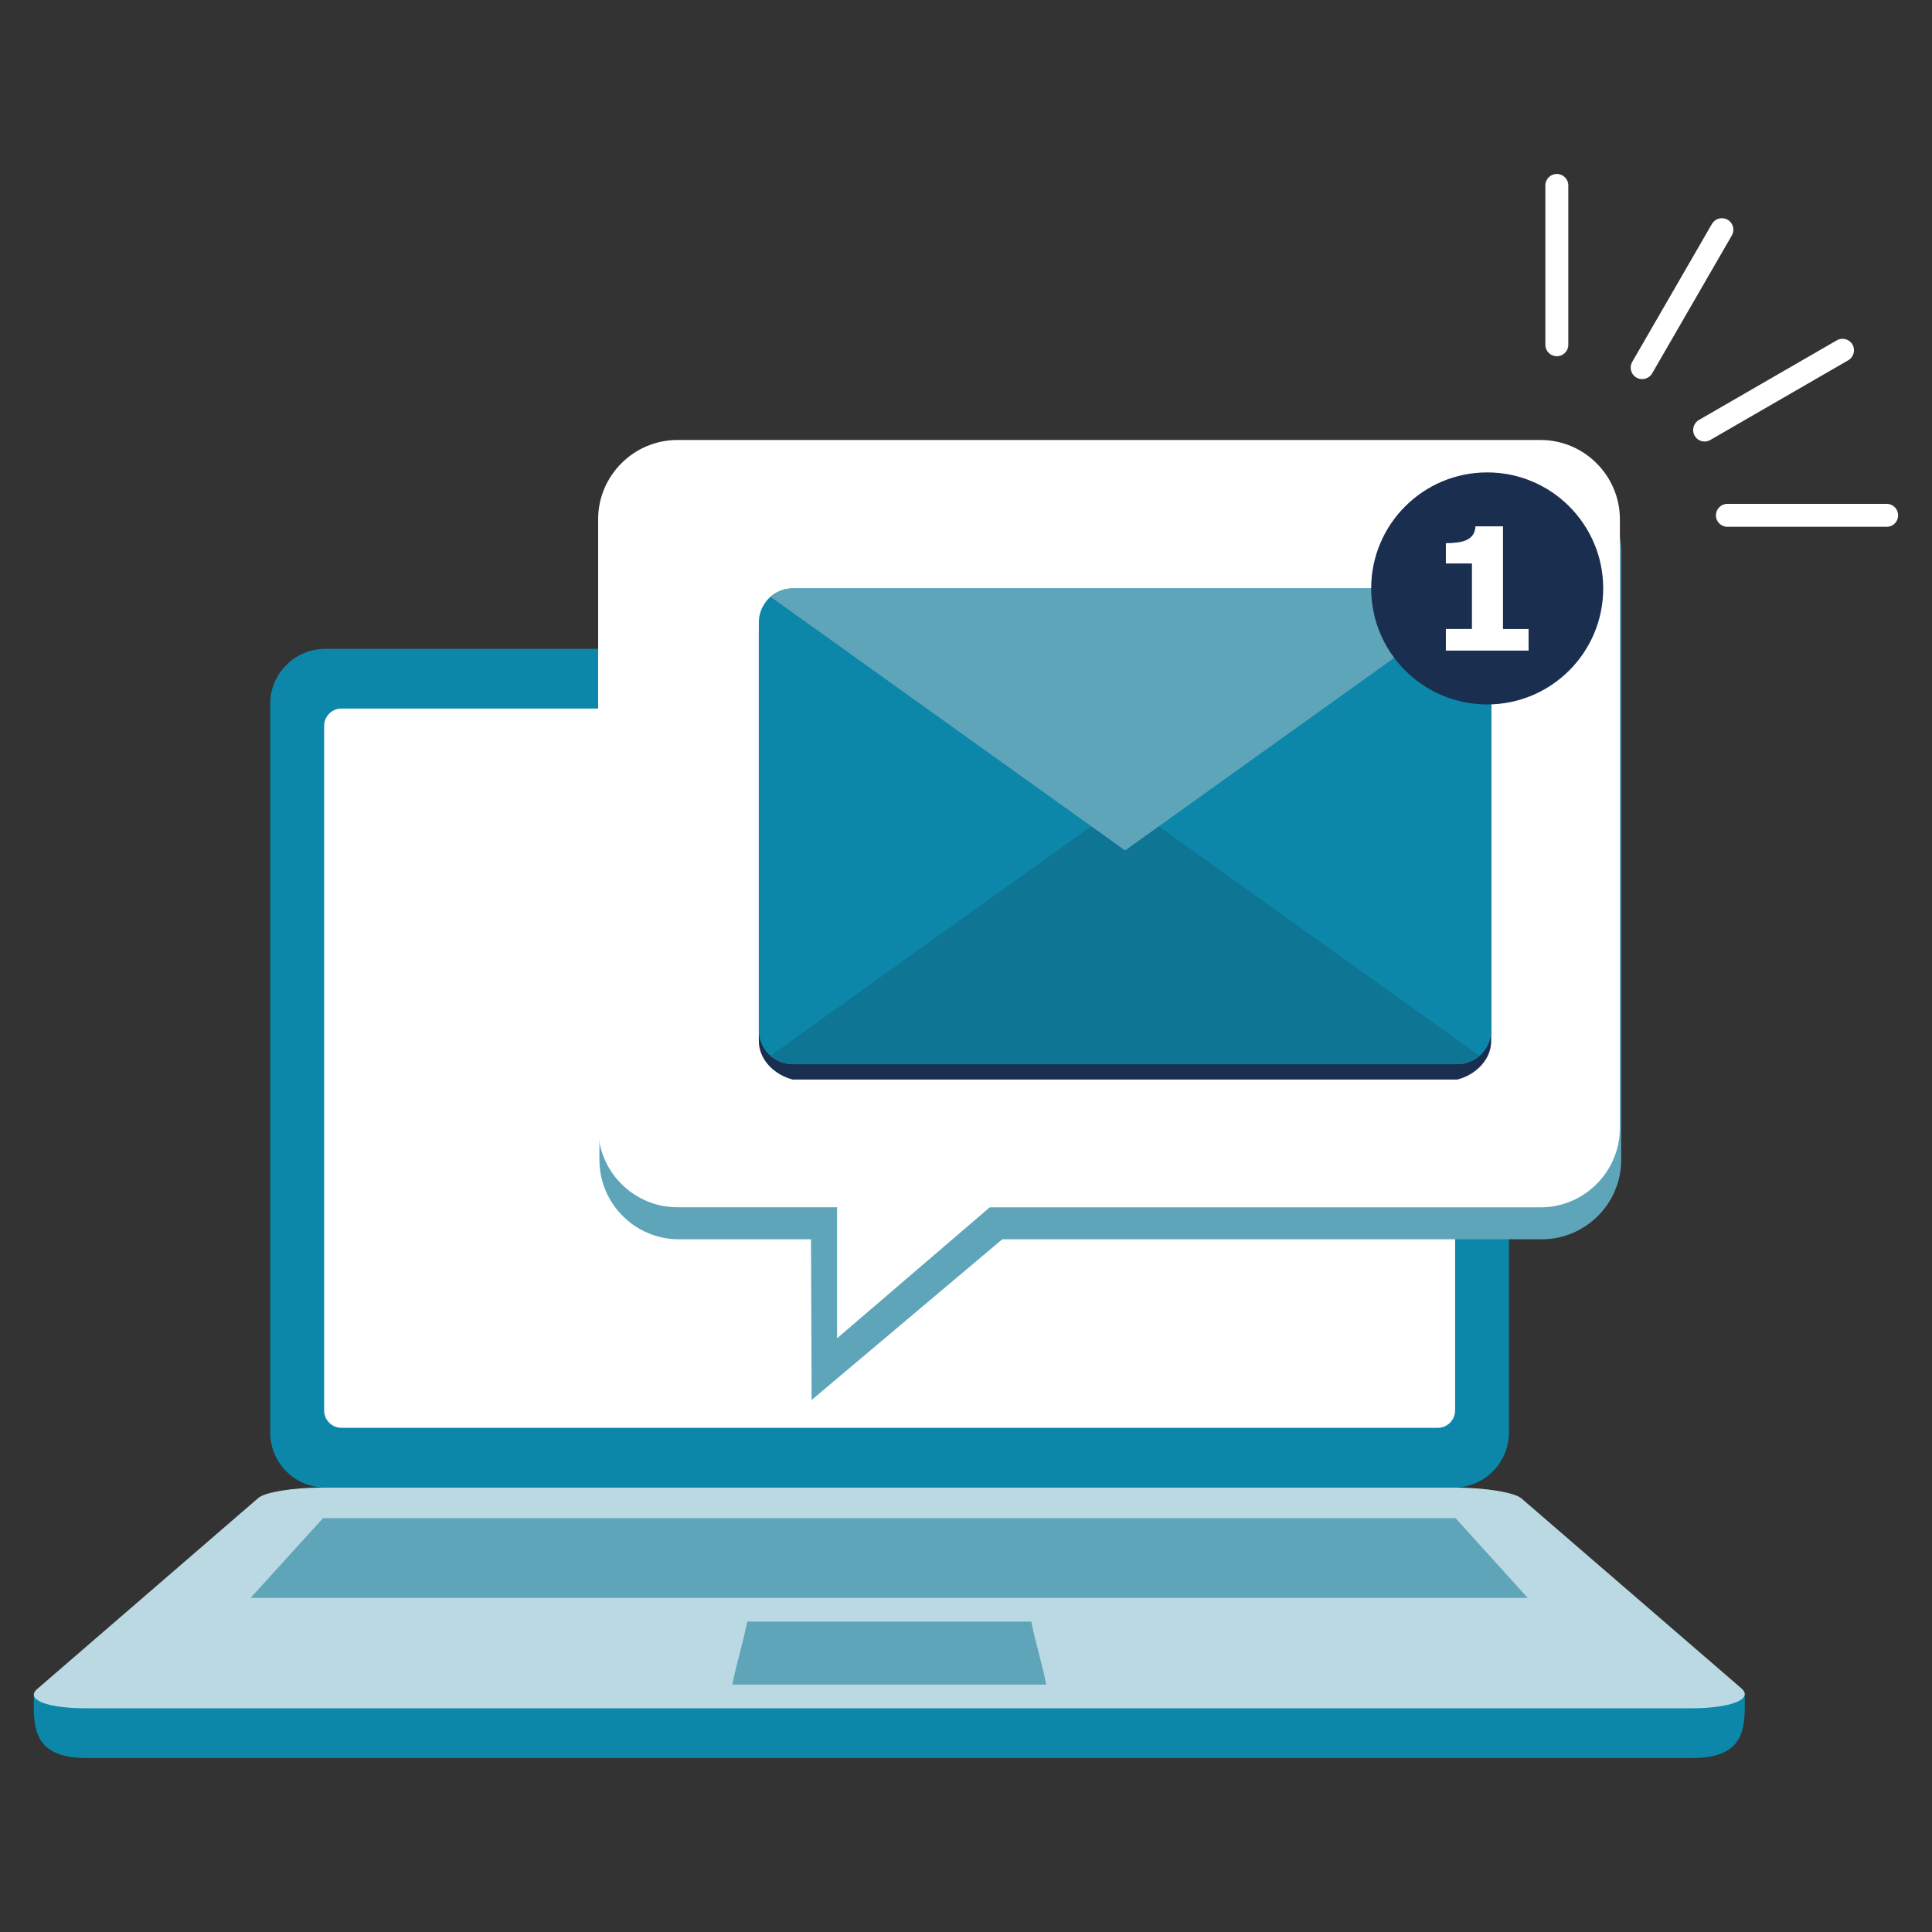
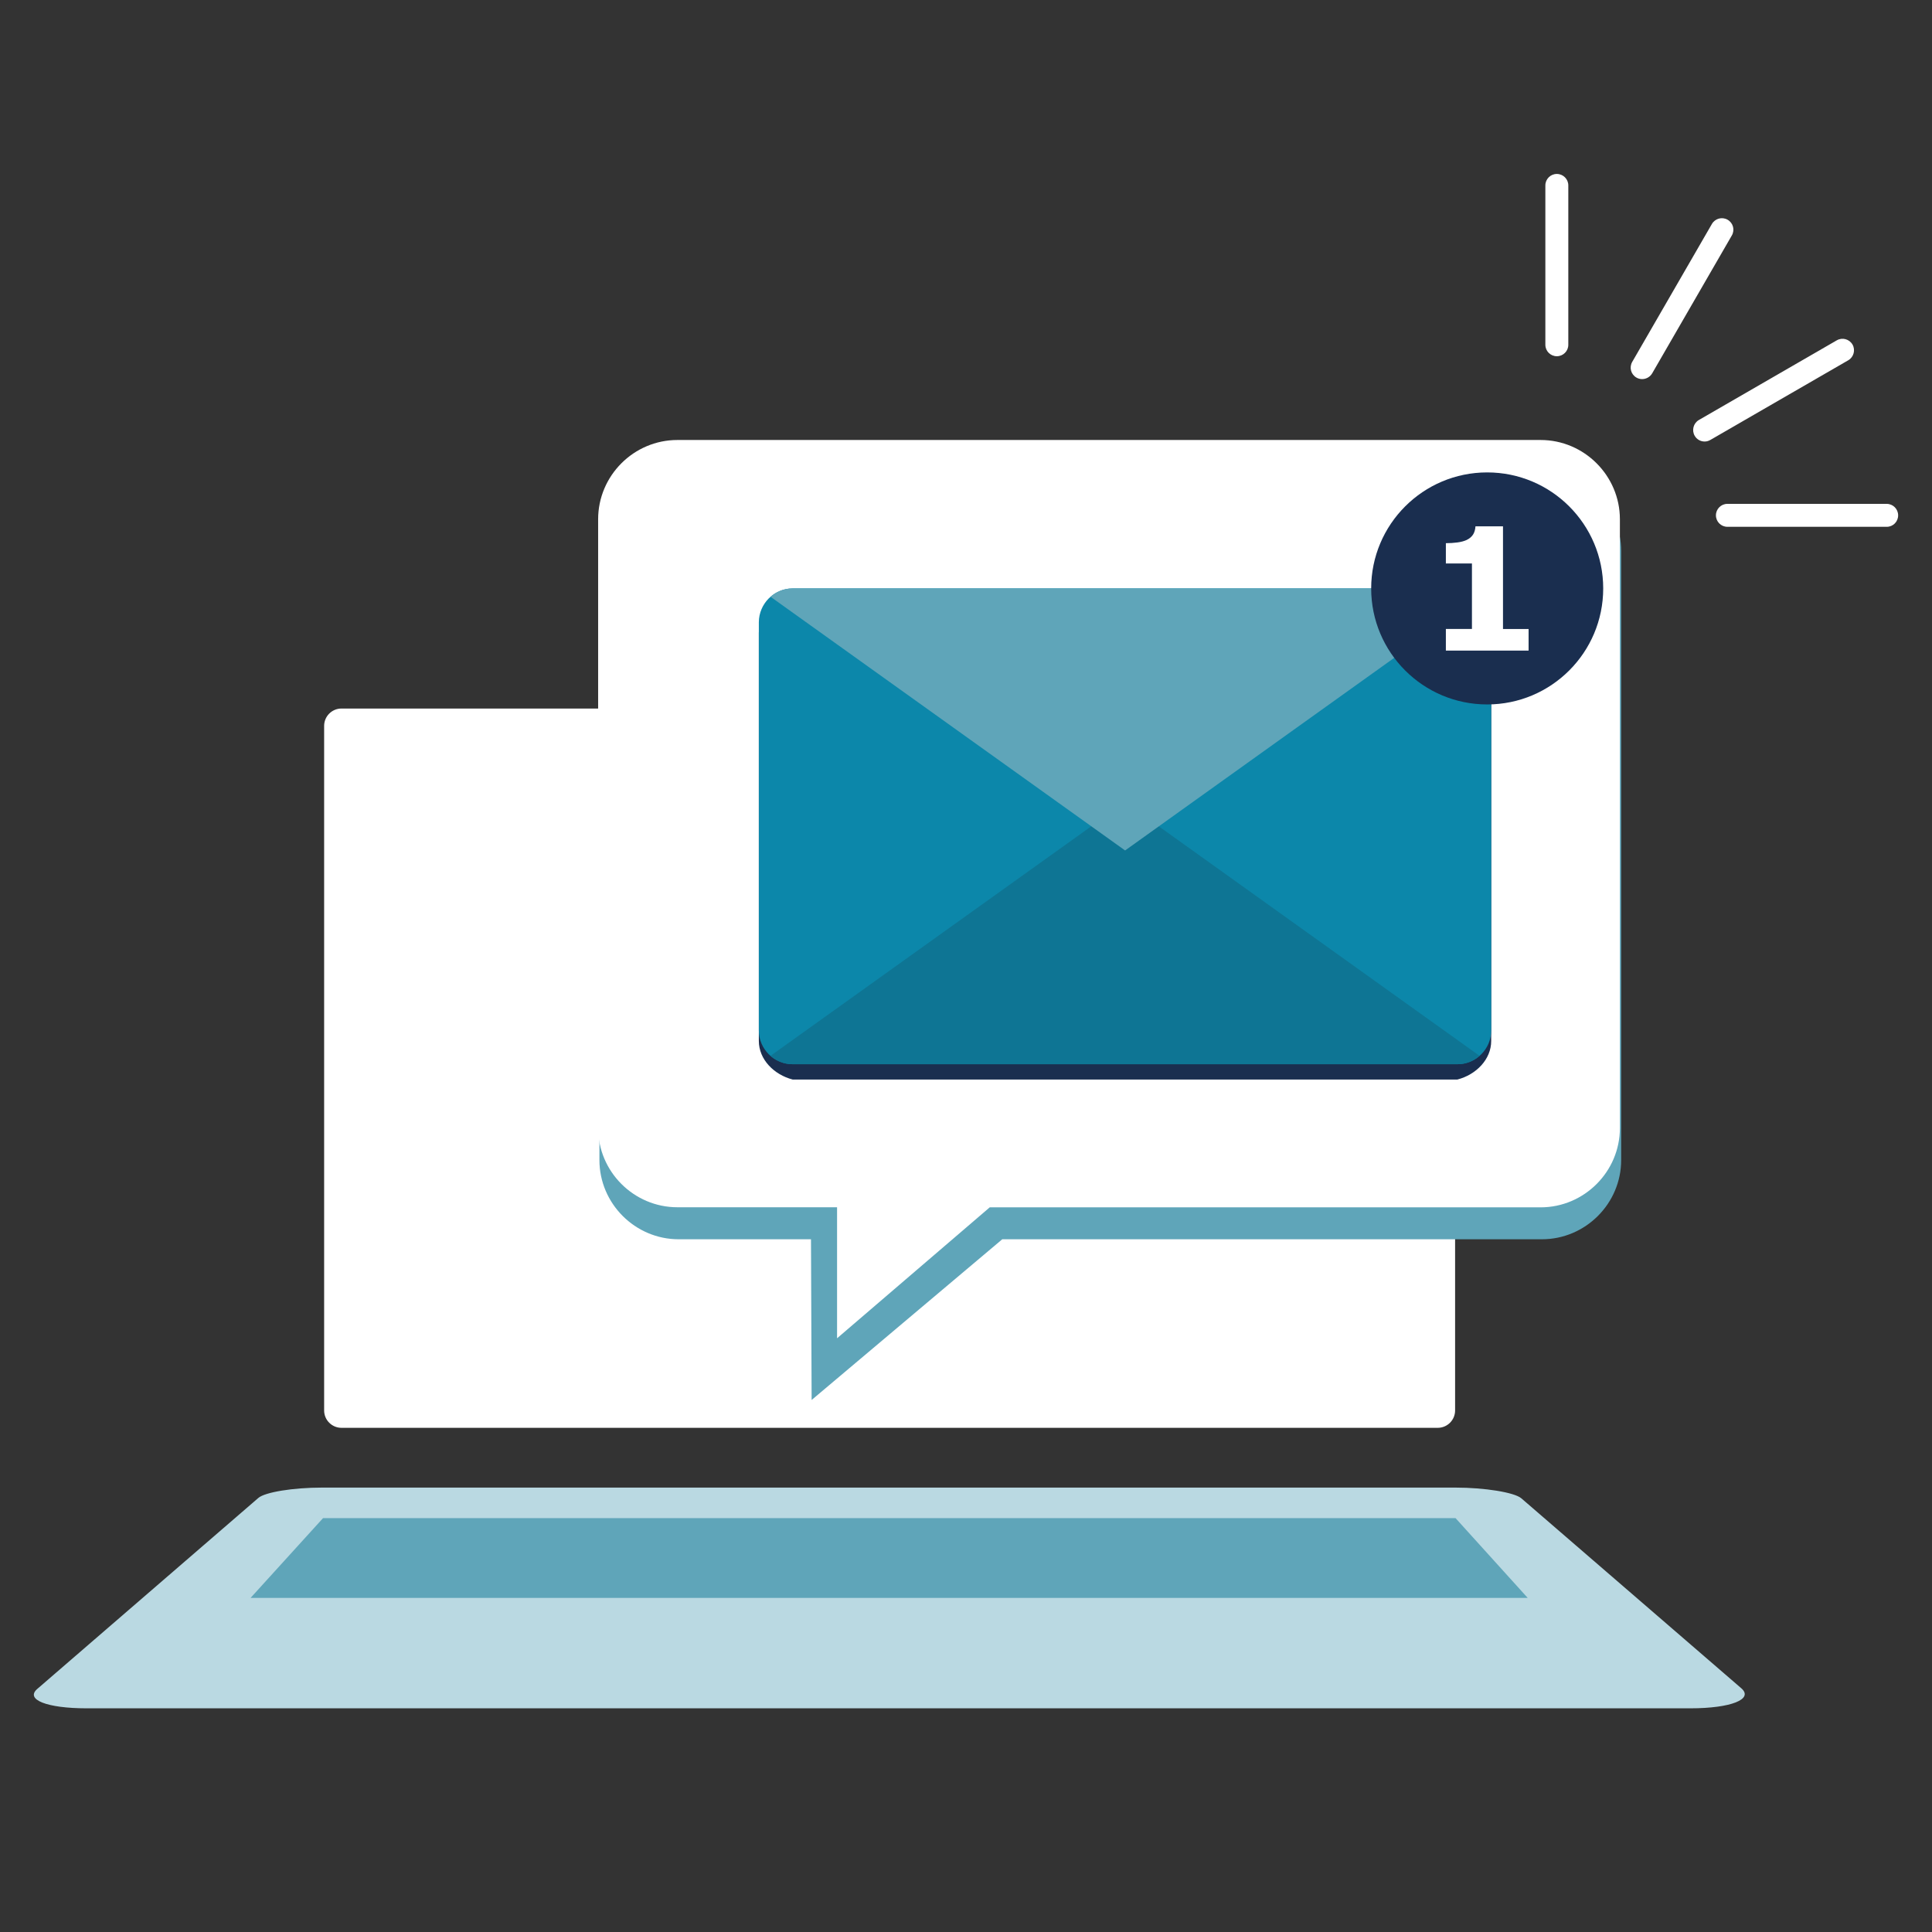
<svg xmlns="http://www.w3.org/2000/svg" version="1.1" id="_x2014_ÎÓÈ_x5F_1" x="0px" y="0px" viewBox="0 0 2408 2408" style="enable-background:new 0 0 2408 2408;" xml:space="preserve">
  <rect x="0" y="0" width="2408" height="2408" fill="#333333" stroke="none" />
  <style type="text/css">
	.st0{fill-rule:evenodd;clip-rule:evenodd;fill:#0C87AA;}
	.st1{fill-rule:evenodd;clip-rule:evenodd;fill:#BAD9E2;}
	.st2{fill-rule:evenodd;clip-rule:evenodd;fill:#5FA5B9;}
	.st3{fill-rule:evenodd;clip-rule:evenodd;fill:#FFFFFF;}
	.st4{fill-rule:evenodd;clip-rule:evenodd;fill:#1A2E4F;}
	.st5{fill-rule:evenodd;clip-rule:evenodd;fill:#0E7594;}
	.st6{fill:#FFFFFF;}
</style>
  <g>
    <g>
-       <path class="st0" d="M1814.1,1892.3H402.6c-28,0-67.8,1.4-86.6,17.3L42.2,2110.7c-0.2,38.5-4.4,80.3,65.6,80.5H2109    c69.9,0,65.8-42.2,65.6-80.5l-273.8-201.1C1881.9,1893.6,1841.7,1892.3,1814.1,1892.3z" />
      <path class="st1" d="M1814.2,1854.1c-471,0-942,0-1413.1,0c-35.7,0-70.8,5.7-79.1,12.9c-91.9,79.3-183.7,158.6-275.5,238    c-15.4,13.3,11.8,24.2,61.3,24.2c666.4,0,1332.8,0,1999.2,0c50.4,0,79-11.4,63.3-25c-91.4-78.9-182.7-157.8-274.1-236.7    C1887.7,1860.1,1850.4,1854.1,1814.2,1854.1z" />
-       <path class="st2" d="M931.3,2021.1c118,0,236,0,354.1,0c6.2,31,12.4,47.6,18.6,78.5c-130.4,0-260.8,0-391.2,0    C919,2068.6,925.2,2052.1,931.3,2021.1z" />
      <path class="st2" d="M402.6,1892.2c470.5,0,941.1,0,1411.6,0l89.9,99.4H312.3L402.6,1892.2z" />
-       <path class="st0" d="M1812.3,808.7H405.3c-37.6,0-68.5,30.8-68.5,68.4v908.5c0,37.6,30.8,68.5,68.5,68.5h1406.9    c37.6,0,68.5-30.8,68.5-68.5V877.1C1880.7,839.5,1849.9,808.7,1812.3,808.7z" />
      <path class="st3" d="M1792,883.1H425.6c-11.9,0-21.6,9.7-21.6,21.6V1758c0,11.9,9.7,21.6,21.6,21.6H1792    c11.9,0,21.6-9.7,21.6-21.6V904.8C1813.7,892.9,1803.9,883.1,1792,883.1z" />
    </g>
    <g>
      <path class="st2" d="M1249.2,1544.6l-237.6,200.3l-0.8-200.3H845.9c-54.3,0-98.8-44.5-98.8-98.8V687c0-54.3,44.4-98.8,98.8-98.8    h1075.9c54.3,0,98.8,44.5,98.8,98.8v758.8c0,54.3-44.5,98.8-98.8,98.8H1249.2z" />
      <path class="st3" d="M1233.7,1504.7l-190.4,163.3v-163.3H844.3c-54.3,0-98.8-44.4-98.8-98.8V647.2c0-54.3,44.4-98.8,98.8-98.8    h1075.9c54.3,0,98.8,44.5,98.8,98.8V1406c0,54.3-44.5,98.8-98.8,98.8H1233.7z" />
      <g>
        <path class="st4" d="M987.9,746.5h828.6c23.2,0,42.1,18.9,42.1,42.1v508.8c0,23.1-18.9,42.1-42.1,48.1H987.9     c-23.1-6-42.1-24.9-42.1-48.1V788.6C945.9,765.5,964.8,746.5,987.9,746.5z" />
        <path class="st0" d="M987.9,733.4h828.6c23.2,0,42.1,18.9,42.1,42.1v508.8c0,23.1-18.9,42.1-42.1,42.1H987.9     c-23.1,0-42.1-18.9-42.1-42.1V775.5C945.9,752.4,964.8,733.4,987.9,733.4z" />
        <path class="st5" d="M1816.6,1326.4H987.9c-10.5,0-20.2-3.9-27.6-10.4l441.9-316.2l441.9,316.2     C1836.7,1322.5,1827.1,1326.4,1816.6,1326.4z" />
        <path class="st2" d="M987.9,733.4h828.6c10.5,0,20.2,3.9,27.6,10.4L1402.3,1060L960.4,743.8C967.8,737.3,977.4,733.4,987.9,733.4     z" />
      </g>
      <g>
        <circle class="st4" cx="1853.6" cy="733.4" r="144.6" />
        <path class="st3" d="M1905.2,810.9h-103.1v-27h32.5v-81.6h-32.5V677c5,0,9.7-0.3,14.3-0.9c4.5-0.6,8.3-1.6,11.4-3     c3.6-1.7,6.3-4,8.1-6.7c1.8-2.8,2.8-6.2,3.1-10.4h34.3v128h31.9V810.9z" />
      </g>
      <path class="st6" d="M2351.6,656.6H2153c-7.9,0-14.3-6.4-14.3-14.3s6.4-14.3,14.3-14.3h198.5c7.9,0,14.3,6.4,14.3,14.3    S2359.5,656.6,2351.6,656.6z M2124.6,550.3c-5,0-9.8-2.6-12.4-7.2c-3.9-6.8-1.6-15.6,5.2-19.6l171.9-99.3c6.9-4,15.6-1.6,19.6,5.2    c3.9,6.8,1.6,15.6-5.2,19.6l-171.9,99.3C2129.4,549.7,2127,550.3,2124.6,550.3z M2046.7,472.5c-2.4,0-4.9-0.6-7.1-1.9    c-6.9-4-9.2-12.7-5.2-19.6l99.3-171.9c4-6.8,12.7-9.2,19.6-5.2c6.9,4,9.2,12.7,5.2,19.6l-99.3,171.9    C2056.5,469.9,2051.7,472.5,2046.7,472.5z M1940.4,444c-7.9,0-14.3-6.4-14.3-14.3V231.1c0-7.9,6.4-14.3,14.3-14.3    c7.9,0,14.3,6.4,14.3,14.3v198.5C1954.8,437.6,1948.3,444,1940.4,444z" />
    </g>
  </g>
</svg>